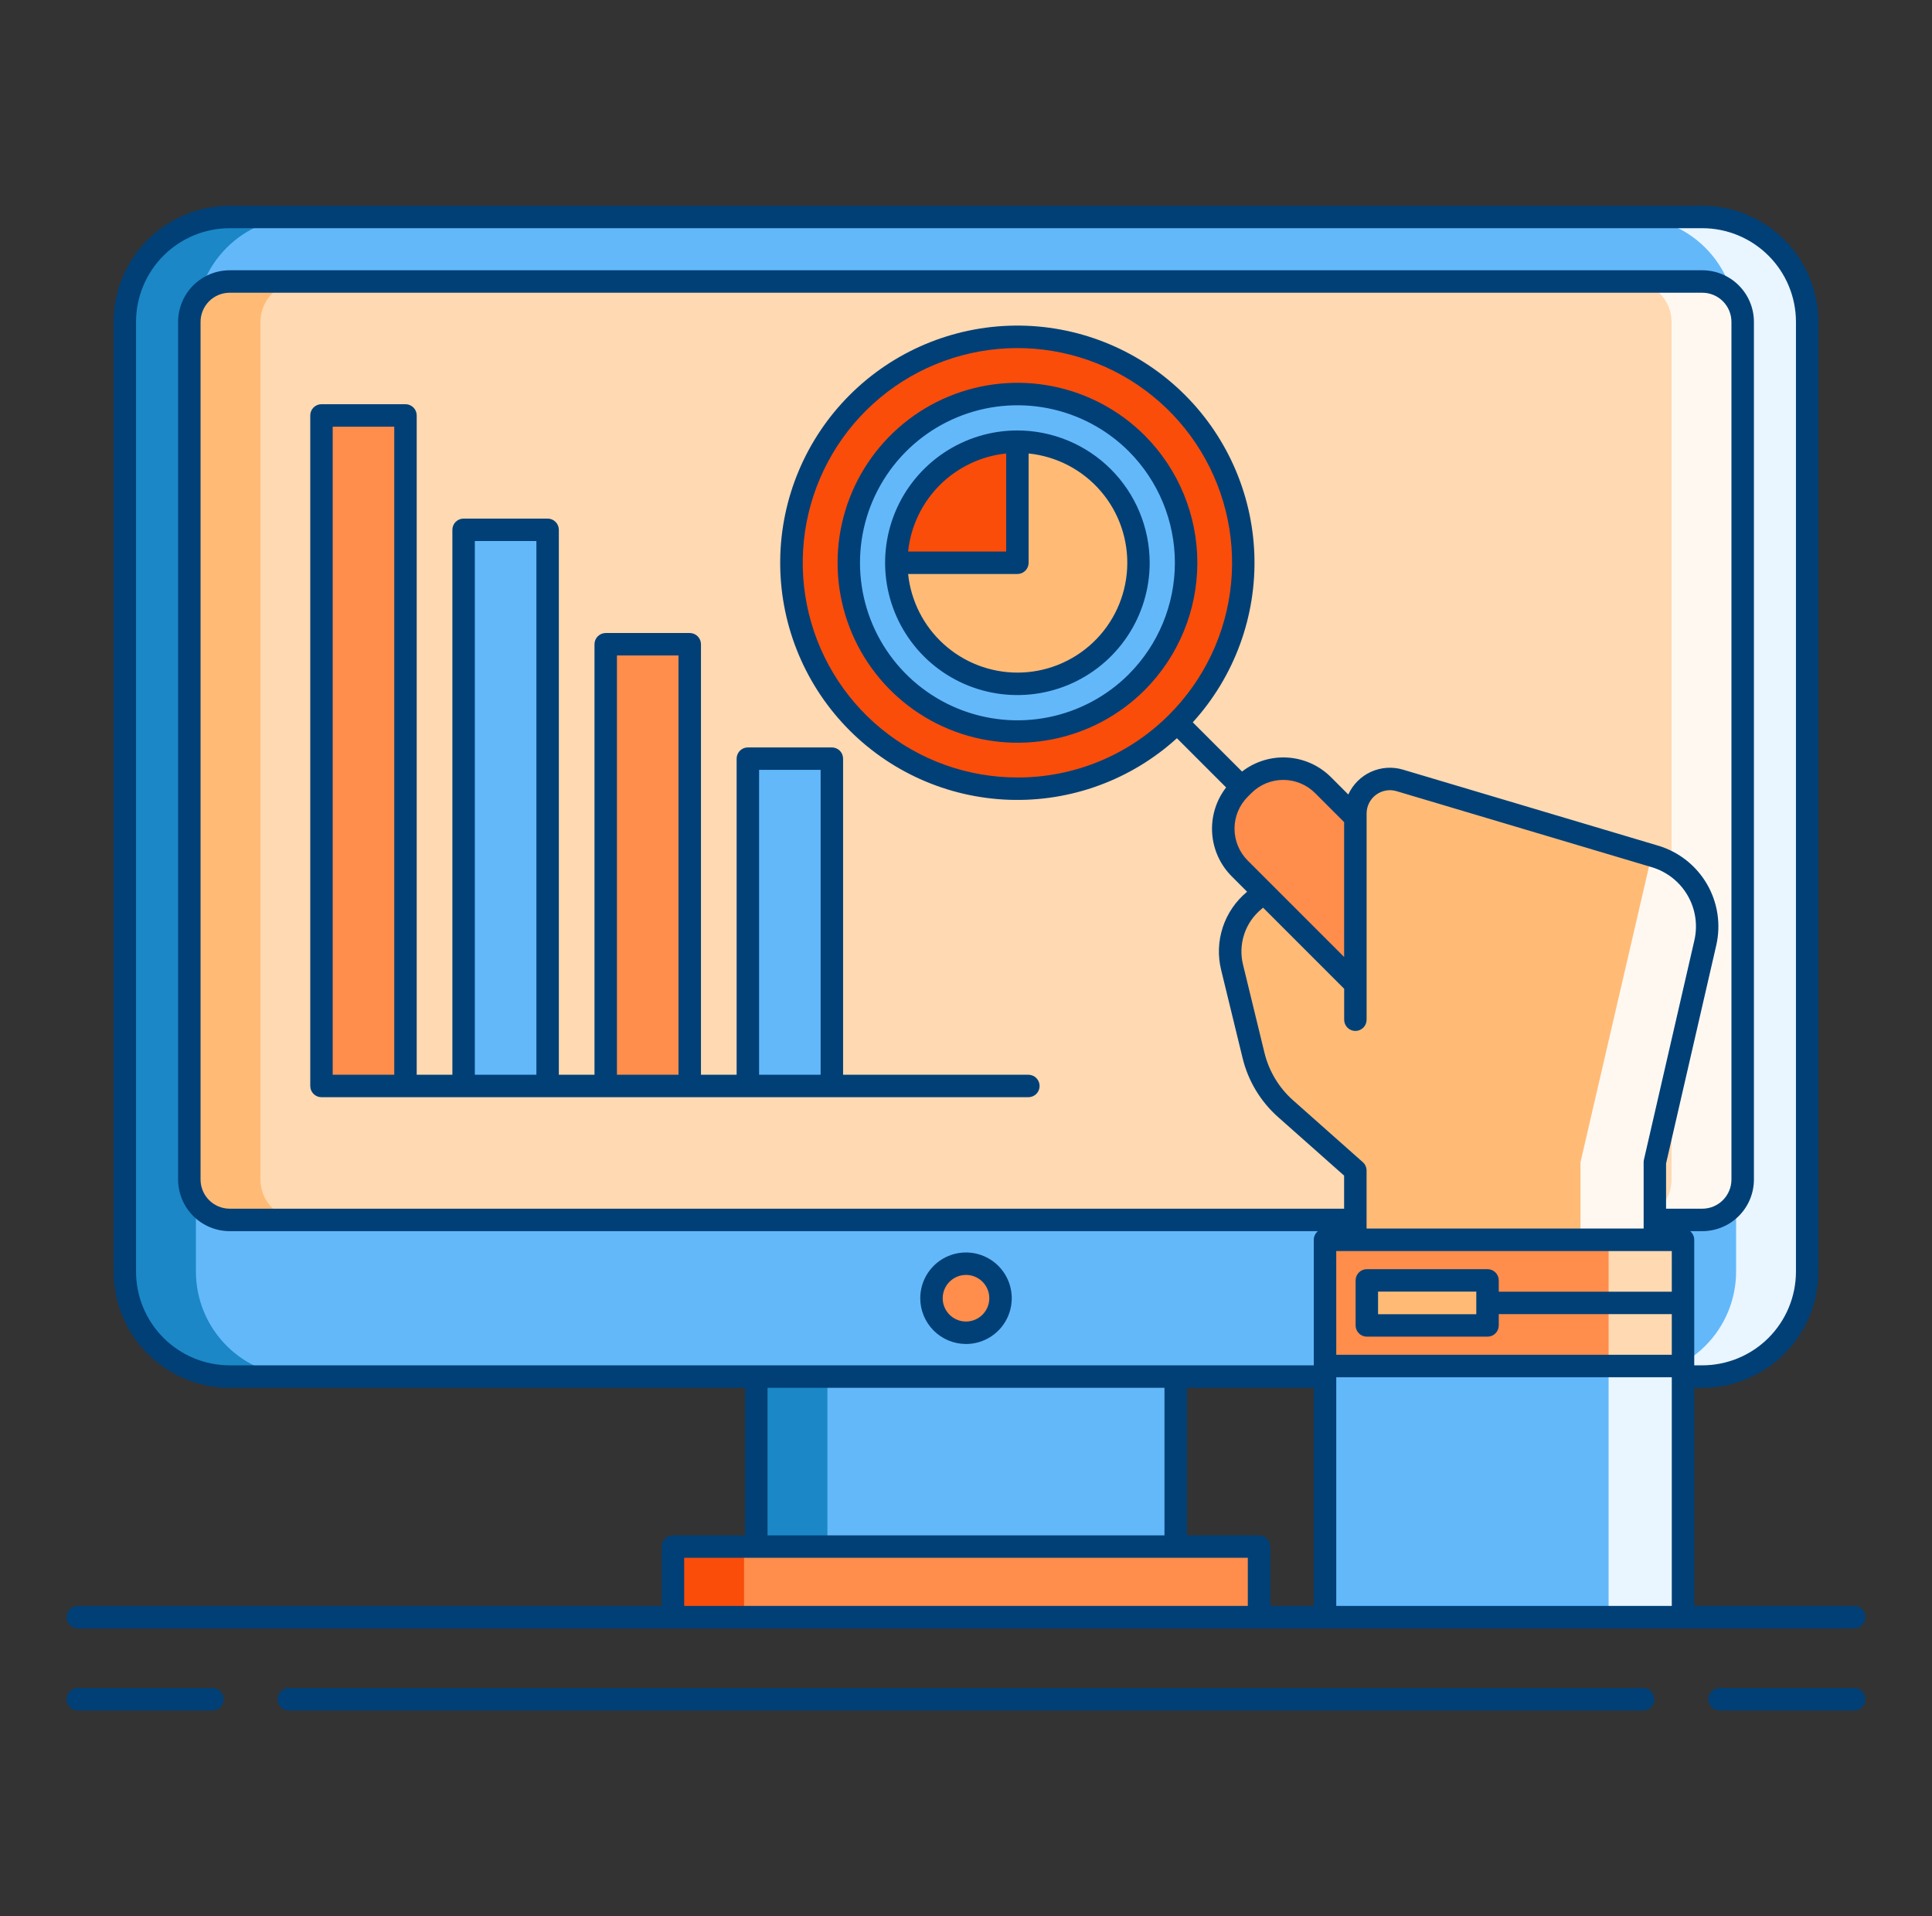
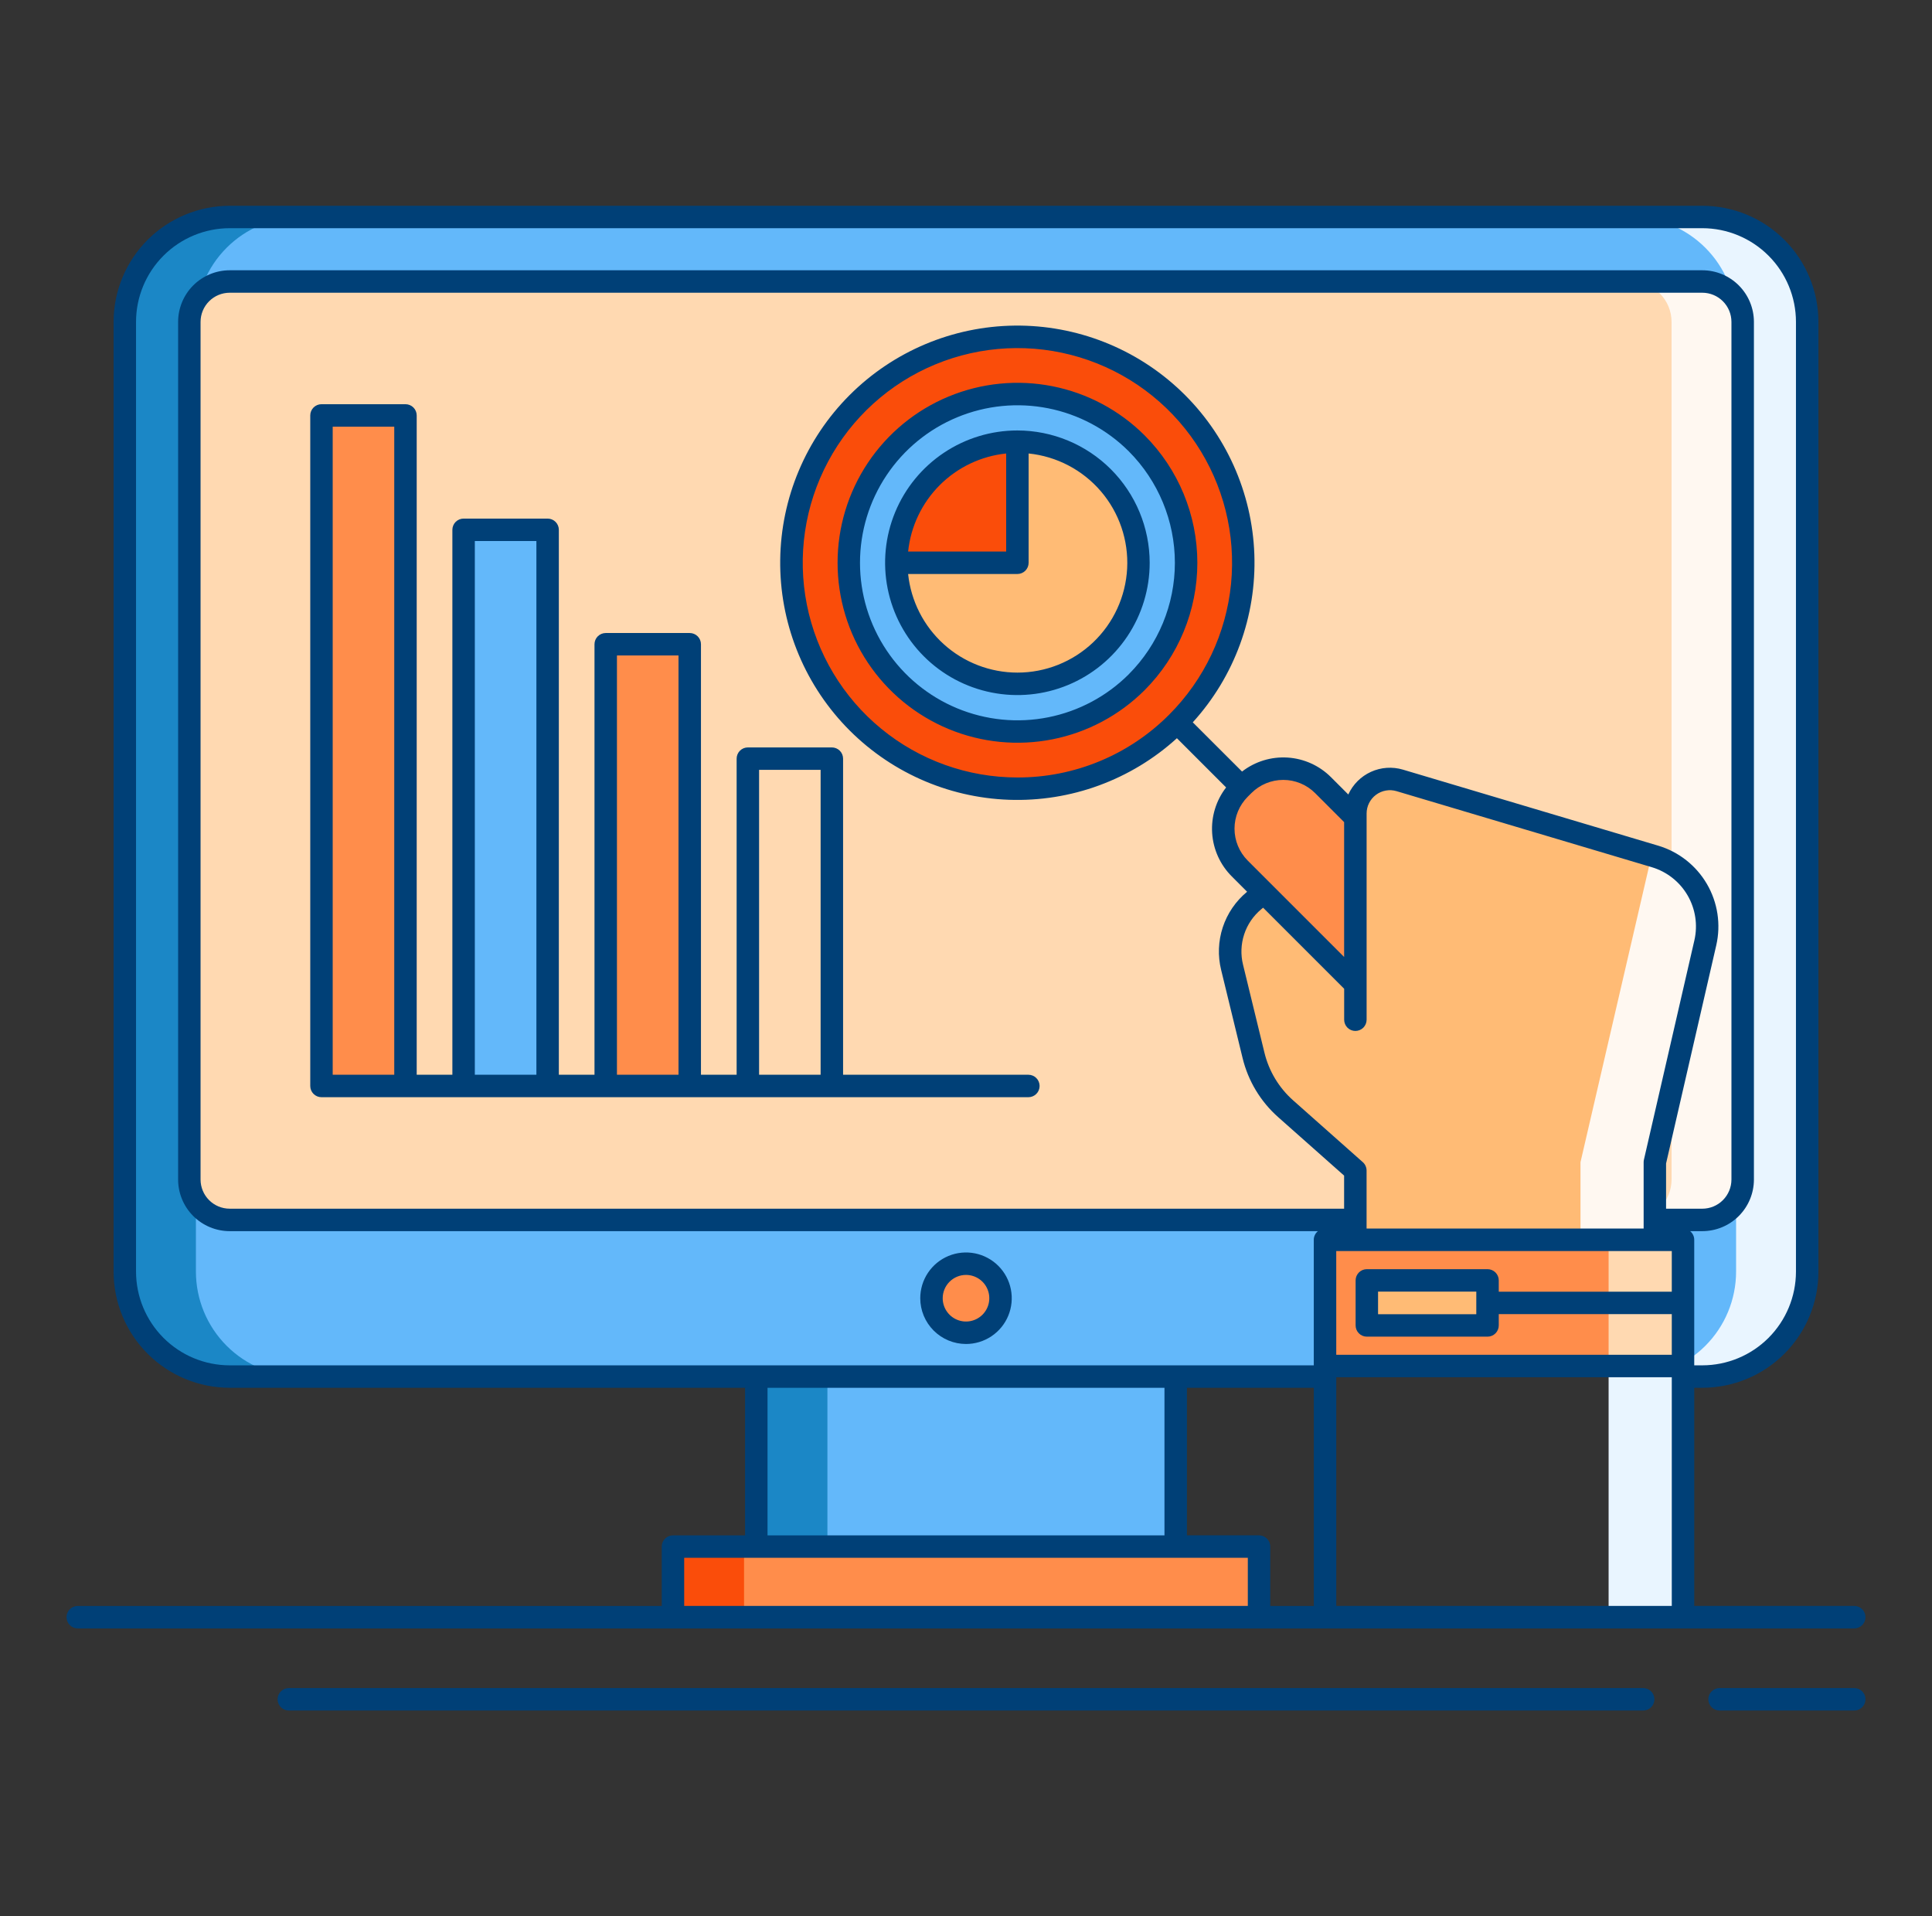
<svg xmlns="http://www.w3.org/2000/svg" width="121" height="120" viewBox="0 0 121 120" fill="none">
  <rect x="0" y="0" width="121" height="120" fill="#333333" stroke="none" />
  <path d="M106.616 13.587H14.384C10.757 13.587 7.817 16.527 7.817 20.154V79.635C7.817 83.261 10.757 86.201 14.384 86.201H106.616C110.243 86.201 113.183 83.261 113.183 79.635V20.154C113.183 16.527 110.243 13.587 106.616 13.587Z" fill="#63B8FA" />
  <path d="M12.27 79.635V20.156C12.272 18.415 12.964 16.745 14.195 15.514C15.426 14.282 17.096 13.589 18.837 13.587H14.384C12.643 13.589 10.973 14.282 9.742 15.514C8.511 16.745 7.819 18.415 7.817 20.156V79.635C7.819 81.376 8.511 83.045 9.742 84.277C10.973 85.508 12.643 86.201 14.384 86.203H18.837C17.096 86.201 15.426 85.508 14.195 84.277C12.964 83.045 12.272 81.376 12.27 79.635Z" fill="#1B87C6" />
  <path d="M108.73 79.635V20.156C108.728 18.415 108.035 16.746 106.804 15.515C105.573 14.284 103.904 13.592 102.163 13.59H106.616C108.357 13.592 110.026 14.284 111.257 15.515C112.488 16.746 113.181 18.415 113.183 20.156V79.635C113.181 81.376 112.489 83.046 111.258 84.277C110.027 85.508 108.357 86.201 106.616 86.203H102.163C103.904 86.201 105.574 85.508 106.805 84.277C108.036 83.046 108.728 81.376 108.73 79.635Z" fill="#E9F5FF" />
  <path d="M106.616 17.628H14.384C12.989 17.628 11.858 18.759 11.858 20.154V73.868C11.858 75.263 12.989 76.394 14.384 76.394H106.616C108.011 76.394 109.142 75.263 109.142 73.868V20.154C109.142 18.759 108.011 17.628 106.616 17.628Z" fill="#FFD9B1" />
-   <path d="M16.311 73.868V20.154C16.313 19.484 16.579 18.843 17.053 18.37C17.526 17.896 18.168 17.63 18.837 17.628H14.384C13.714 17.63 13.073 17.896 12.6 18.37C12.126 18.843 11.86 19.484 11.858 20.154V73.868C11.86 74.537 12.126 75.179 12.6 75.652C13.073 76.125 13.714 76.392 14.384 76.394H18.837C18.168 76.392 17.526 76.125 17.053 75.652C16.579 75.179 16.313 74.537 16.311 73.868Z" fill="#FFBB75" />
  <path d="M104.689 73.868V20.154C104.687 19.484 104.421 18.843 103.947 18.37C103.474 17.896 102.832 17.63 102.163 17.628H106.616C107.285 17.63 107.927 17.896 108.4 18.37C108.874 18.843 109.14 19.484 109.142 20.154V73.868C109.14 74.537 108.874 75.179 108.4 75.652C107.927 76.125 107.285 76.392 106.616 76.394H102.163C102.832 76.392 103.474 76.125 103.947 75.652C104.421 75.179 104.687 74.537 104.689 73.868Z" fill="#FFF8F1" />
  <path d="M78.853 96.849H42.147V101.269H78.853V96.849Z" fill="#FF8D4B" />
  <path d="M46.6 96.849H42.147V101.269H46.6V96.849Z" fill="#FA4D0A" />
  <path d="M73.633 86.201H47.367V96.849H73.633V86.201Z" fill="#63B8FA" />
  <path d="M51.82 86.201H47.367V96.849H51.82V86.201Z" fill="#1B87C6" />
  <path d="M60.5 83.46C61.694 83.46 62.662 82.492 62.662 81.298C62.662 80.103 61.694 79.135 60.5 79.135C59.306 79.135 58.338 80.103 58.338 81.298C58.338 82.492 59.306 83.46 60.5 83.46Z" fill="#FF8D4B" />
-   <path d="M46.837 68.006H52.099V47.508H46.837V68.006Z" fill="#63B8FA" />
  <path d="M37.937 68.006H43.198V40.344H37.937V68.006Z" fill="#FF8D4B" />
  <path d="M29.035 68.007H34.296L34.296 33.18H29.035L29.035 68.007Z" fill="#63B8FA" />
  <path d="M20.134 68.006H25.395L25.395 26.015H20.134L20.134 68.006Z" fill="#FF8D4B" />
  <path d="M84.885 73.303L80.526 69.436C79.528 68.55 78.825 67.381 78.51 66.085L77.17 60.579C76.986 59.823 77.017 59.03 77.26 58.29C77.503 57.551 77.949 56.894 78.546 56.395L84.889 51.091H88.316V73.302L84.885 73.303Z" fill="#FFBB75" />
  <path d="M77.875 49.169L77.646 49.398C76.269 50.776 76.269 53.008 77.646 54.386L88.939 65.679C90.316 67.056 92.549 67.056 93.926 65.679L94.156 65.449C95.533 64.072 95.533 61.839 94.156 60.462L82.862 49.169C81.485 47.792 79.253 47.792 77.875 49.169Z" fill="#FF8D4B" />
  <path d="M73.723 45.245C79.248 39.72 79.248 30.762 73.723 25.237C68.198 19.712 59.24 19.712 53.715 25.237C48.19 30.762 48.19 39.72 53.715 45.245C59.24 50.77 68.198 50.77 73.723 45.245Z" fill="#FA4D0A" />
  <path d="M71.195 42.717C75.323 38.588 75.323 31.894 71.195 27.765C67.066 23.637 60.372 23.637 56.243 27.765C52.115 31.894 52.115 38.588 56.243 42.717C60.372 46.846 67.066 46.846 71.195 42.717Z" fill="#63B8FA" />
  <path d="M103.642 78.703V72.78L106.804 59.035C107.064 57.903 106.883 56.714 106.299 55.711C105.714 54.707 104.769 53.964 103.655 53.632L87.664 48.87C87.341 48.774 87.001 48.755 86.669 48.813C86.338 48.872 86.025 49.008 85.755 49.209C85.485 49.41 85.266 49.671 85.115 49.972C84.964 50.273 84.885 50.605 84.885 50.942V78.703H103.642Z" fill="#FFBB75" />
  <path d="M103.655 53.632L103.438 53.567L98.985 72.78V78.703H103.643V72.78L106.805 59.035C107.065 57.903 106.885 56.714 106.3 55.71C105.715 54.706 104.769 53.963 103.655 53.632Z" fill="#FFF8F1" />
  <path d="M82.986 85.543H105.404V77.638H82.986V85.543Z" fill="#FF8D4B" />
  <path d="M105.404 77.638H100.746V85.543H105.404V77.638Z" fill="#FFD9B1" />
-   <path d="M82.986 101.269H105.404V85.543H82.986V101.269Z" fill="#63B8FA" />
  <path d="M105.404 85.543H100.746V101.269H105.404V85.543Z" fill="#E9F5FF" />
  <path d="M63.719 27.659V35.242H56.137C56.137 36.741 56.581 38.207 57.415 39.454C58.248 40.701 59.432 41.672 60.817 42.246C62.203 42.82 63.727 42.97 65.198 42.678C66.669 42.385 68.02 41.663 69.08 40.603C70.141 39.542 70.863 38.191 71.155 36.721C71.448 35.25 71.298 33.725 70.724 32.34C70.15 30.954 69.178 29.77 67.931 28.937C66.684 28.104 65.219 27.659 63.719 27.659Z" fill="#FFBB75" />
  <path d="M63.719 27.659C61.708 27.659 59.779 28.458 58.358 29.88C56.936 31.302 56.137 33.231 56.137 35.242H63.719V27.659Z" fill="#FA4D0A" />
  <path d="M93.164 80.181H85.604V83H93.164V80.181Z" fill="#FFBB75" />
  <path d="M60.5 84.163C61.067 84.163 61.621 83.995 62.092 83.68C62.563 83.365 62.931 82.918 63.147 82.394C63.364 81.871 63.421 81.294 63.31 80.739C63.2 80.183 62.927 79.672 62.526 79.271C62.125 78.871 61.615 78.598 61.059 78.487C60.503 78.377 59.927 78.433 59.403 78.65C58.88 78.867 58.432 79.234 58.117 79.706C57.803 80.177 57.635 80.731 57.635 81.298C57.635 82.057 57.938 82.786 58.475 83.323C59.012 83.86 59.74 84.162 60.5 84.163ZM60.5 79.838C60.789 79.838 61.071 79.924 61.311 80.084C61.551 80.244 61.738 80.472 61.848 80.739C61.959 81.005 61.987 81.299 61.931 81.582C61.875 81.865 61.736 82.125 61.532 82.329C61.328 82.533 61.068 82.672 60.785 82.728C60.502 82.785 60.208 82.756 59.942 82.645C59.675 82.535 59.447 82.348 59.287 82.108C59.126 81.868 59.041 81.586 59.041 81.297C59.041 80.91 59.195 80.539 59.469 80.266C59.742 79.992 60.113 79.838 60.5 79.838Z" fill="#004077" />
-   <path d="M13.308 105.71H4.87C4.684 105.71 4.505 105.784 4.373 105.916C4.241 106.048 4.167 106.226 4.167 106.413C4.167 106.599 4.241 106.778 4.373 106.91C4.505 107.042 4.684 107.116 4.87 107.116H13.308C13.494 107.116 13.673 107.042 13.805 106.91C13.937 106.778 14.011 106.599 14.011 106.413C14.011 106.226 13.937 106.048 13.805 105.916C13.673 105.784 13.494 105.71 13.308 105.71Z" fill="#004077" />
  <path d="M116.131 105.71H107.694C107.507 105.71 107.328 105.784 107.197 105.916C107.065 106.048 106.991 106.226 106.991 106.413C106.991 106.599 107.065 106.778 107.197 106.91C107.328 107.042 107.507 107.116 107.694 107.116H116.131C116.318 107.116 116.497 107.042 116.628 106.91C116.76 106.778 116.834 106.599 116.834 106.413C116.834 106.226 116.76 106.048 116.628 105.916C116.497 105.784 116.318 105.71 116.131 105.71Z" fill="#004077" />
  <path d="M102.912 105.71H18.088C17.901 105.71 17.723 105.784 17.591 105.916C17.459 106.048 17.385 106.226 17.385 106.413C17.385 106.599 17.459 106.778 17.591 106.91C17.723 107.042 17.901 107.116 18.088 107.116H102.912C103.099 107.116 103.277 107.042 103.409 106.91C103.541 106.778 103.615 106.599 103.615 106.413C103.615 106.226 103.541 106.048 103.409 105.916C103.277 105.784 103.099 105.71 102.912 105.71Z" fill="#004077" />
  <path d="M116.834 101.269C116.834 101.083 116.76 100.904 116.628 100.772C116.497 100.64 116.318 100.566 116.131 100.566H106.109V86.906H106.618C108.545 86.904 110.393 86.137 111.756 84.775C113.119 83.412 113.885 81.564 113.887 79.636V20.156C113.885 18.229 113.119 16.381 111.756 15.018C110.393 13.655 108.545 12.889 106.618 12.886H14.384C12.457 12.889 10.609 13.655 9.246 15.018C7.883 16.381 7.116 18.229 7.114 20.156V79.635C7.116 81.562 7.882 83.411 9.245 84.774C10.608 86.137 12.456 86.904 14.384 86.906H46.663V96.148H42.147C41.961 96.148 41.782 96.222 41.65 96.354C41.518 96.486 41.444 96.665 41.444 96.851V100.568H4.869C4.682 100.568 4.503 100.642 4.372 100.774C4.24 100.906 4.166 101.085 4.166 101.271C4.166 101.458 4.24 101.636 4.372 101.768C4.503 101.9 4.682 101.974 4.869 101.974H116.131C116.224 101.974 116.315 101.956 116.401 101.921C116.486 101.885 116.564 101.833 116.629 101.768C116.694 101.702 116.746 101.624 116.781 101.539C116.817 101.453 116.835 101.362 116.834 101.269ZM78.853 96.146H74.337V86.906H82.283V100.568H79.556V96.851C79.556 96.759 79.538 96.667 79.503 96.582C79.468 96.496 79.416 96.418 79.351 96.353C79.285 96.287 79.208 96.236 79.123 96.2C79.037 96.165 78.945 96.146 78.853 96.146ZM85.352 72.777L80.992 68.91C80.1 68.121 79.472 67.077 79.191 65.919L77.851 60.413C77.695 59.785 77.72 59.125 77.922 58.51C78.124 57.894 78.496 57.349 78.995 56.935L79.108 56.842L84.184 61.918V63.856C84.184 64.043 84.258 64.222 84.389 64.354C84.521 64.486 84.7 64.56 84.887 64.56C85.073 64.56 85.252 64.486 85.384 64.354C85.516 64.222 85.59 64.043 85.59 63.856V50.942C85.59 50.715 85.643 50.491 85.745 50.288C85.847 50.085 85.995 49.908 86.177 49.773C86.359 49.637 86.57 49.546 86.794 49.506C87.017 49.466 87.247 49.479 87.465 49.544L103.456 54.307C104.397 54.589 105.196 55.218 105.69 56.066C106.185 56.915 106.338 57.92 106.12 58.877L102.958 72.623C102.946 72.674 102.94 72.727 102.94 72.78V76.935H85.588V73.302C85.588 73.203 85.567 73.105 85.526 73.014C85.486 72.923 85.426 72.842 85.352 72.776V72.777ZM78.142 49.896L78.373 49.666C78.635 49.404 78.946 49.196 79.288 49.054C79.631 48.912 79.998 48.839 80.369 48.839C80.74 48.839 81.107 48.912 81.449 49.054C81.792 49.196 82.103 49.404 82.365 49.666L84.182 51.483V59.928L78.142 53.889C77.614 53.359 77.317 52.641 77.317 51.892C77.317 51.144 77.614 50.426 78.142 49.896V49.896ZM104.345 75.691V72.86L107.489 59.193C107.788 57.887 107.578 56.516 106.904 55.359C106.229 54.201 105.14 53.343 103.857 52.959L87.865 48.196C87.203 47.999 86.492 48.048 85.863 48.334C85.234 48.62 84.73 49.124 84.443 49.753L83.361 48.671C82.635 47.943 81.668 47.506 80.642 47.44C79.616 47.375 78.602 47.686 77.789 48.316L74.703 45.234C77.312 42.365 78.696 38.59 78.559 34.714C78.421 30.838 76.773 27.17 73.966 24.493C71.16 21.817 67.418 20.344 63.54 20.39C59.662 20.436 55.956 21.997 53.213 24.739C50.471 27.481 48.91 31.187 48.864 35.065C48.818 38.943 50.291 42.685 52.968 45.492C55.644 48.298 59.312 49.946 63.188 50.084C67.064 50.222 70.84 48.838 73.709 46.229L76.791 49.311C76.162 50.124 75.851 51.138 75.916 52.164C75.982 53.19 76.419 54.157 77.147 54.883L78.106 55.843L78.089 55.857C77.389 56.438 76.866 57.205 76.581 58.07C76.297 58.935 76.262 59.862 76.481 60.746L77.822 66.253C78.169 67.689 78.949 68.984 80.056 69.962L84.181 73.619V75.69H14.384C13.901 75.69 13.437 75.497 13.096 75.156C12.754 74.814 12.562 74.351 12.561 73.868V20.154C12.562 19.671 12.754 19.207 13.096 18.866C13.437 18.524 13.901 18.332 14.384 18.331H106.616C107.099 18.332 107.563 18.524 107.904 18.866C108.246 19.207 108.438 19.671 108.439 20.154V73.868C108.438 74.351 108.246 74.814 107.904 75.156C107.563 75.498 107.099 75.69 106.616 75.691L104.345 75.691ZM63.719 48.687C60.609 48.687 57.595 47.609 55.19 45.635C52.786 43.662 51.14 40.916 50.533 37.865C49.926 34.814 50.396 31.648 51.863 28.904C53.329 26.161 55.701 24.011 58.575 22.821C61.449 21.631 64.646 21.474 67.623 22.377C70.599 23.28 73.171 25.187 74.899 27.773C76.627 30.36 77.404 33.465 77.1 36.561C76.794 39.656 75.426 42.55 73.226 44.75C71.98 46.002 70.499 46.995 68.867 47.67C67.235 48.346 65.485 48.692 63.719 48.687L63.719 48.687ZM83.688 78.342H104.703V80.888H93.867V80.181C93.867 79.995 93.793 79.816 93.661 79.684C93.529 79.552 93.35 79.478 93.163 79.478H85.604C85.417 79.478 85.239 79.552 85.107 79.684C84.975 79.816 84.901 79.995 84.901 80.181V83.001C84.901 83.187 84.975 83.366 85.107 83.498C85.239 83.63 85.417 83.704 85.604 83.704H93.163C93.35 83.704 93.529 83.63 93.661 83.498C93.793 83.366 93.867 83.187 93.867 83.001V82.294H104.703V84.84H83.689L83.688 78.342ZM92.459 82.298H86.307V80.884H92.46L92.459 82.298ZM8.52 79.635V20.156C8.521 18.601 9.139 17.11 10.239 16.011C11.338 14.911 12.829 14.292 14.384 14.29H106.616C108.171 14.292 109.662 14.911 110.761 16.011C111.861 17.11 112.479 18.601 112.48 20.156V79.635C112.478 81.189 111.86 82.68 110.761 83.78C109.662 84.88 108.171 85.498 106.616 85.5H106.109V77.638C106.109 77.534 106.086 77.432 106.041 77.338C105.996 77.244 105.931 77.162 105.85 77.097H106.618C107.474 77.095 108.294 76.755 108.899 76.15C109.505 75.544 109.845 74.724 109.847 73.868V20.154C109.845 19.298 109.505 18.478 108.899 17.872C108.294 17.267 107.474 16.927 106.618 16.925H14.384C13.528 16.927 12.708 17.267 12.102 17.872C11.497 18.478 11.157 19.298 11.155 20.154V73.868C11.157 74.724 11.497 75.544 12.102 76.15C12.708 76.755 13.528 77.095 14.384 77.097H82.54C82.46 77.162 82.394 77.244 82.35 77.338C82.305 77.432 82.281 77.534 82.281 77.638V85.5H14.384C12.829 85.498 11.338 84.88 10.239 83.78C9.14 82.68 8.522 81.189 8.52 79.635ZM48.07 86.906H72.93V96.148H48.07V86.906ZM42.85 100.566V97.553H78.15V100.566H42.85ZM83.689 100.566V86.246H104.703V100.566H83.689Z" fill="#004077" />
  <path d="M46.135 47.508V67.303H43.901V40.344C43.901 40.157 43.827 39.979 43.695 39.847C43.563 39.715 43.384 39.641 43.197 39.641H37.936C37.75 39.641 37.571 39.715 37.439 39.847C37.307 39.979 37.233 40.157 37.233 40.344V67.303H35V33.178C35 32.992 34.926 32.813 34.794 32.681C34.662 32.549 34.483 32.475 34.297 32.475H29.035C28.849 32.475 28.67 32.549 28.538 32.681C28.406 32.813 28.332 32.992 28.332 33.178V67.303H26.098V26.016C26.098 25.829 26.024 25.65 25.892 25.518C25.761 25.387 25.582 25.312 25.395 25.312H20.134C19.948 25.312 19.769 25.387 19.637 25.518C19.505 25.65 19.431 25.829 19.431 26.016V68.006C19.431 68.193 19.505 68.372 19.637 68.503C19.769 68.635 19.948 68.709 20.134 68.709H64.407C64.593 68.709 64.772 68.635 64.904 68.503C65.036 68.372 65.11 68.193 65.11 68.006C65.11 67.82 65.036 67.641 64.904 67.509C64.772 67.377 64.593 67.303 64.407 67.303H52.802V47.508C52.802 47.322 52.728 47.143 52.596 47.011C52.464 46.879 52.285 46.805 52.099 46.805H46.838C46.651 46.805 46.472 46.879 46.341 47.011C46.209 47.143 46.135 47.322 46.135 47.508ZM20.837 67.303V26.719H24.692V67.303H20.837ZM29.738 67.303V33.881H33.594V67.303H29.738ZM38.639 67.303V41.047H42.494V67.303H38.639ZM47.541 48.211H51.395V67.303H47.541V48.211Z" fill="#004077" />
  <path d="M71.691 27.269C70.115 25.694 68.107 24.622 65.921 24.188C63.735 23.754 61.47 23.978 59.411 24.831C57.352 25.684 55.593 27.129 54.355 28.982C53.117 30.835 52.457 33.013 52.457 35.242C52.457 37.47 53.117 39.649 54.355 41.502C55.593 43.355 57.352 44.799 59.411 45.653C61.47 46.506 63.735 46.73 65.921 46.296C68.107 45.862 70.115 44.79 71.691 43.215C73.803 41.098 74.989 38.231 74.989 35.242C74.989 32.252 73.803 29.385 71.691 27.269ZM70.697 42.222C69.317 43.601 67.56 44.539 65.646 44.919C63.733 45.299 61.75 45.103 59.948 44.356C58.146 43.609 56.606 42.345 55.523 40.723C54.439 39.101 53.861 37.194 53.861 35.244C53.861 33.293 54.439 31.386 55.523 29.764C56.606 28.142 58.146 26.878 59.948 26.131C61.75 25.384 63.733 25.188 65.646 25.568C67.56 25.948 69.317 26.887 70.697 28.265C72.544 30.118 73.582 32.627 73.582 35.243C73.582 37.859 72.544 40.368 70.697 42.22V42.222Z" fill="#004077" />
  <path d="M63.719 26.956C62.08 26.956 60.478 27.442 59.116 28.353C57.753 29.263 56.691 30.557 56.064 32.071C55.437 33.585 55.273 35.251 55.593 36.858C55.913 38.465 56.702 39.941 57.86 41.1C59.019 42.259 60.495 43.048 62.103 43.367C63.71 43.687 65.376 43.523 66.889 42.896C68.403 42.269 69.697 41.207 70.608 39.844C71.518 38.482 72.004 36.88 72.004 35.242C72.001 33.045 71.127 30.939 69.574 29.386C68.021 27.833 65.915 26.959 63.719 26.956ZM63.016 28.398V34.539H56.875C57.039 32.966 57.738 31.497 58.856 30.379C59.974 29.261 61.443 28.562 63.016 28.398ZM63.719 42.12C62.017 42.118 60.376 41.486 59.112 40.345C57.849 39.205 57.052 37.638 56.875 35.945H63.719C63.905 35.945 64.084 35.87 64.216 35.739C64.348 35.607 64.422 35.428 64.422 35.242V28.398C66.177 28.577 67.796 29.424 68.945 30.763C70.093 32.102 70.683 33.831 70.593 35.593C70.502 37.355 69.739 39.015 68.46 40.229C67.18 41.444 65.483 42.121 63.719 42.12V42.12Z" fill="#004077" />
</svg>